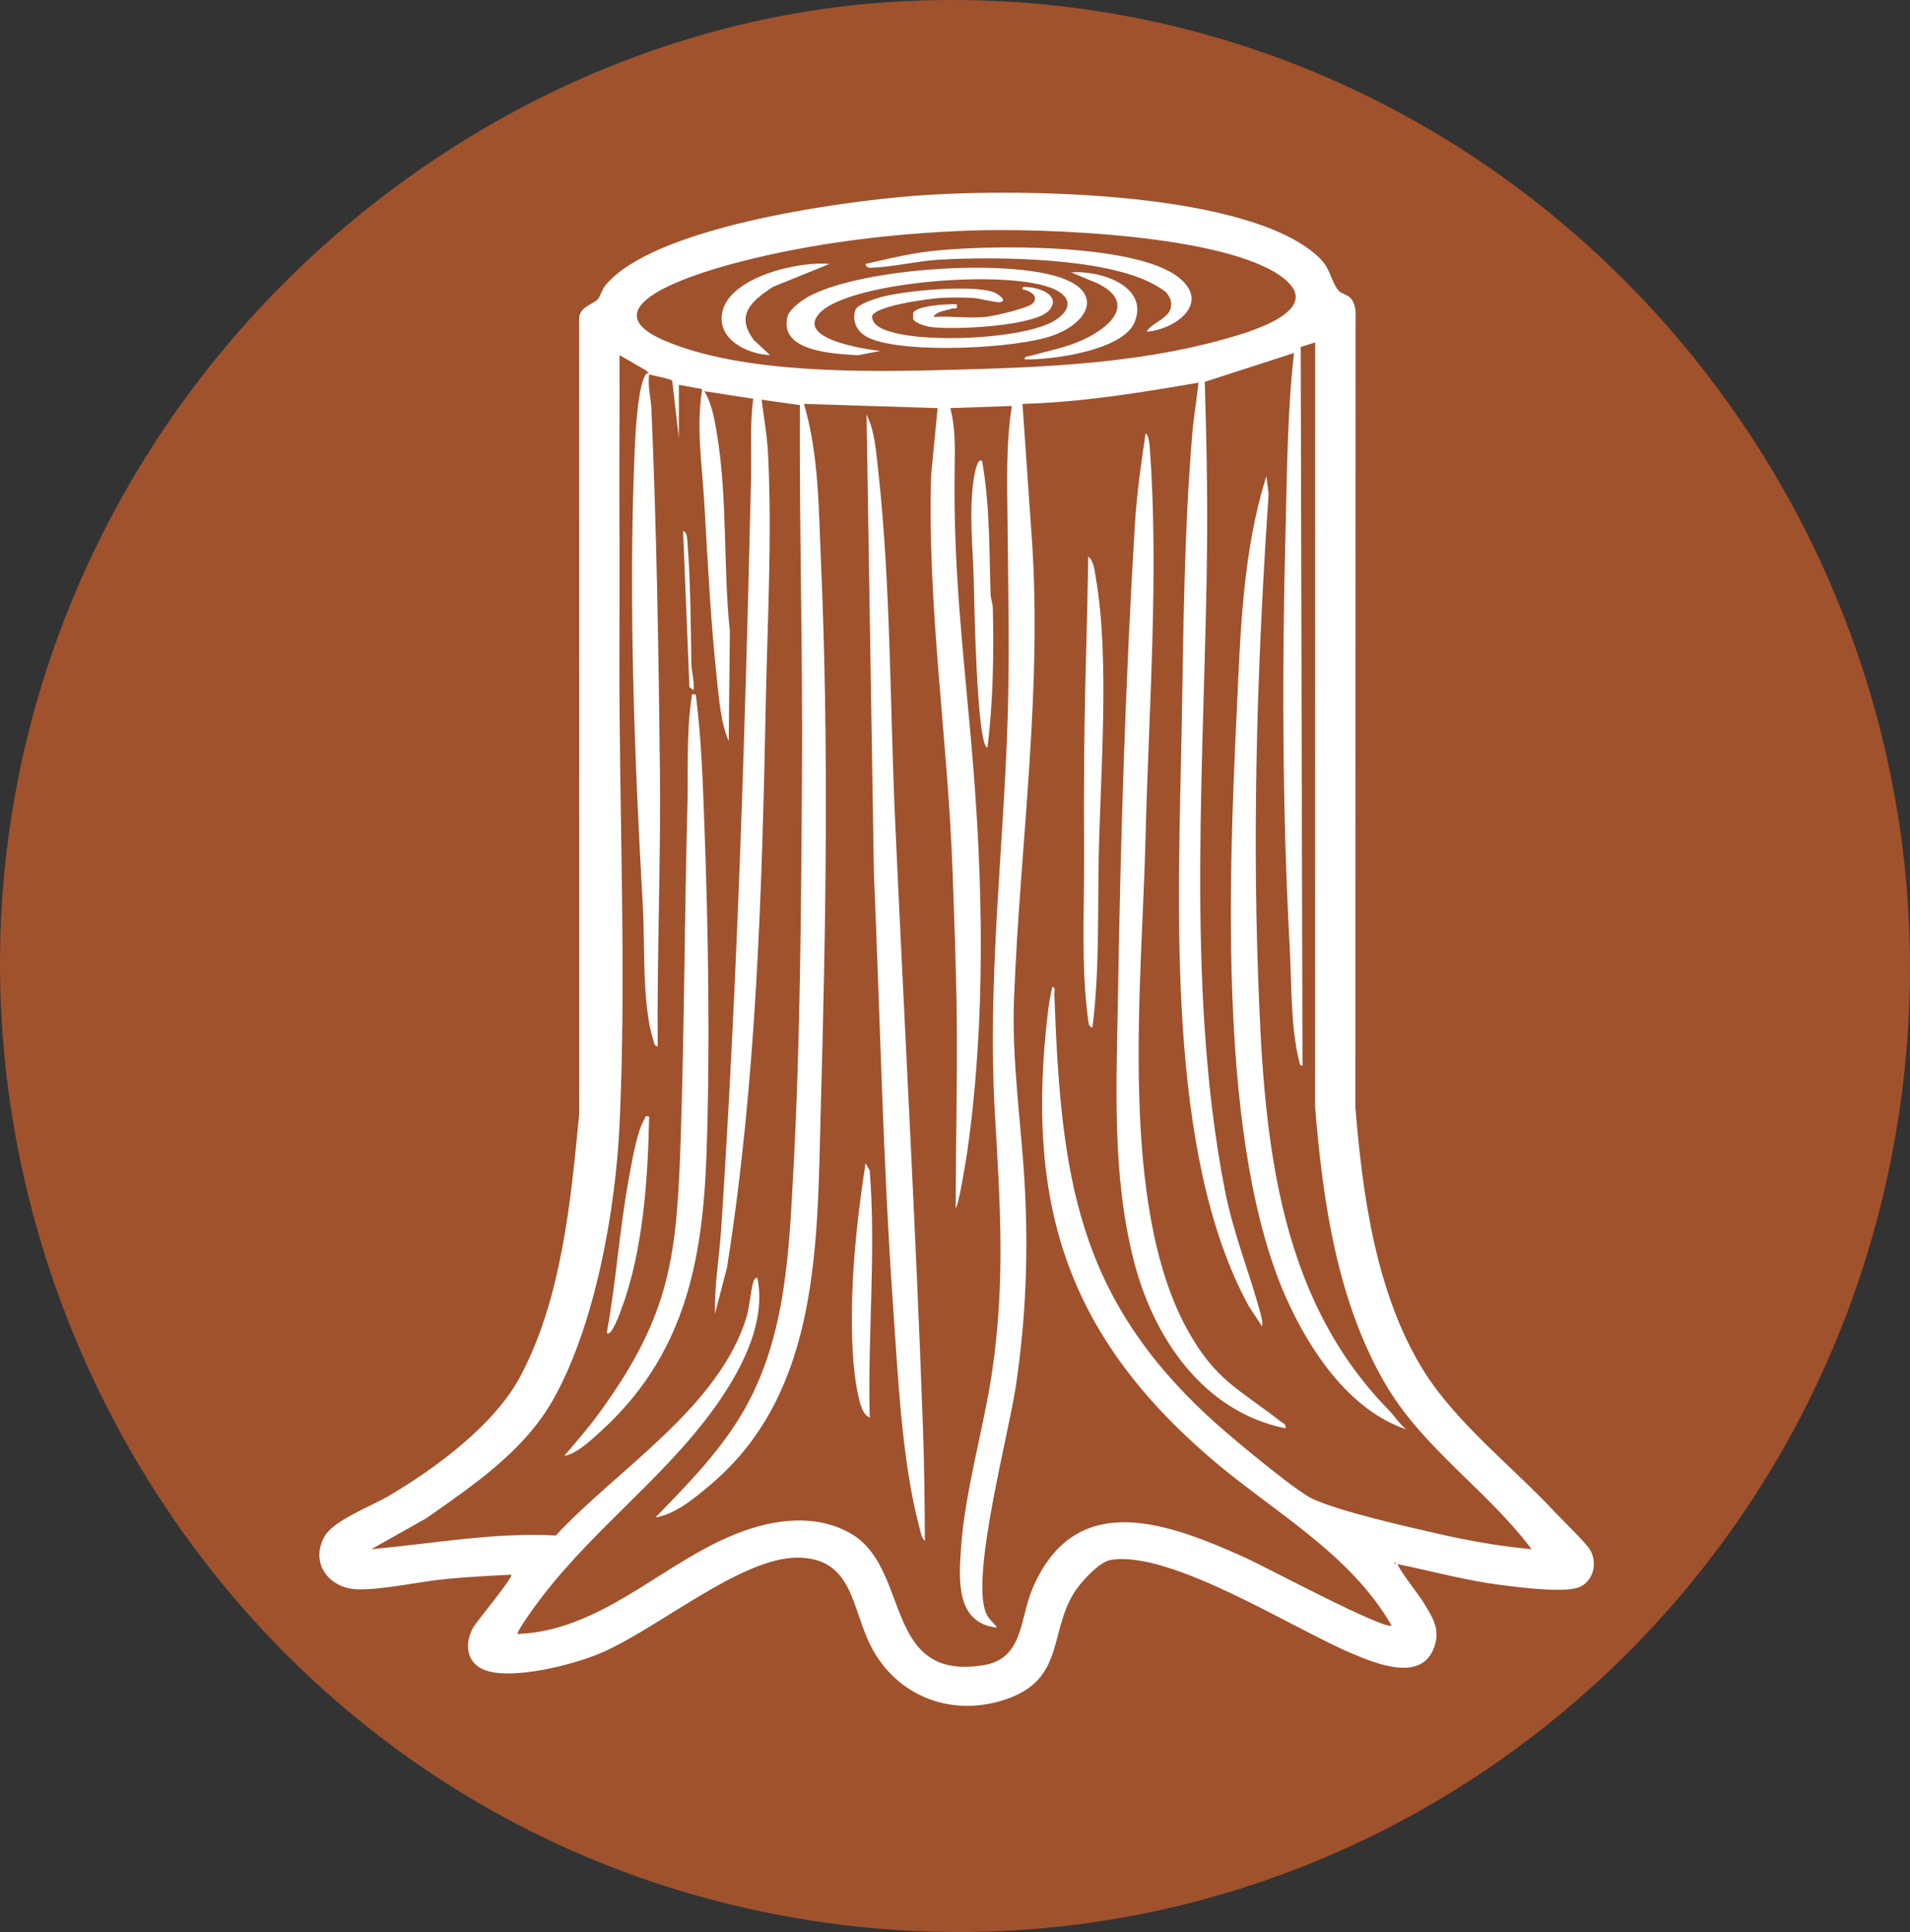
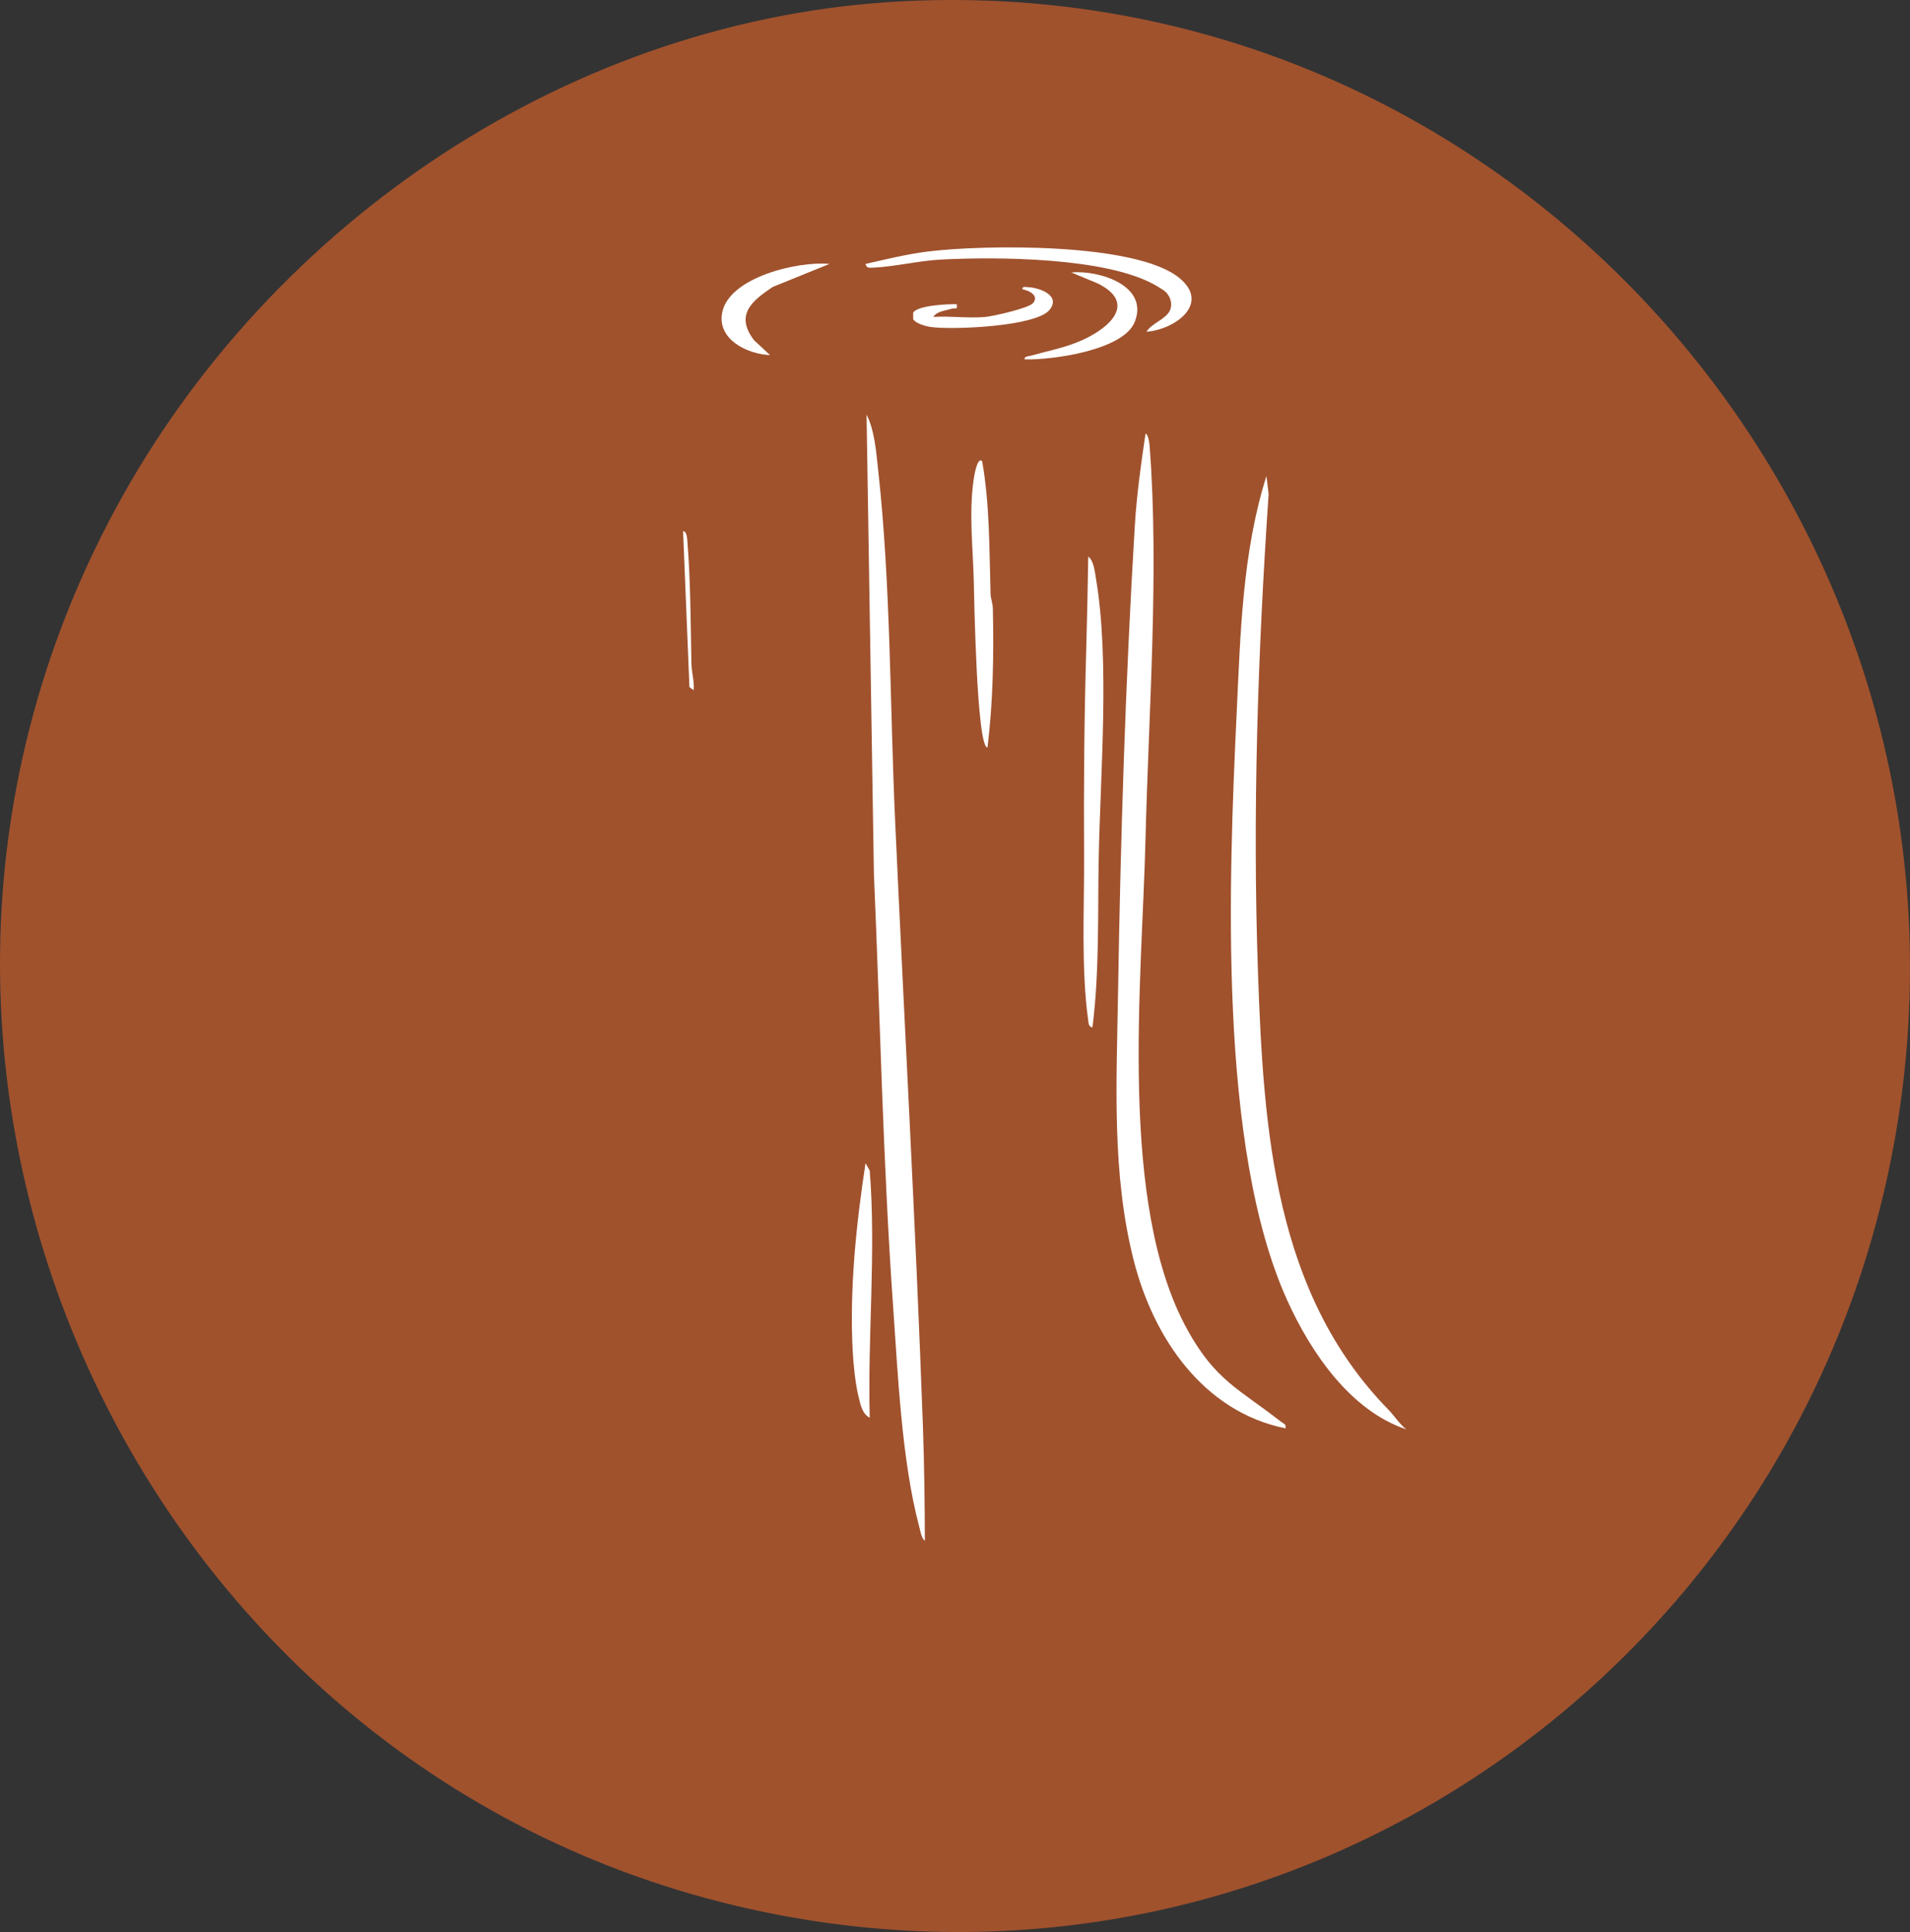
<svg xmlns="http://www.w3.org/2000/svg" id="uuid-64aa5941-b313-4972-8691-e39cd56e734d" width="900.46" height="910.91" viewBox="0 0 900.46 910.91">
  <rect x="0" y="0" width="900.46" height="910.91" fill="#333333" stroke="none" />
  <defs>
    <style>.uuid-3b3f8ba8-5800-43b5-b7b6-51b55d6d71e3{fill:#fff;}.uuid-0718bad5-dc0c-4b36-bcf6-00772eff2c01{fill:sienna;}</style>
  </defs>
  <g id="uuid-888c7545-4500-498c-8cc3-2d81775b4d1f">
    <g id="uuid-365b66c1-66f0-4959-a42a-fba6b634f09f">
      <path id="uuid-3b2c7054-2628-4e60-bdb9-6dd8b6c2f49f" class="uuid-0718bad5-dc0c-4b36-bcf6-00772eff2c01" d="M426.62.54c285.8-13.85,510.33,241.37,468.9,522.9-37.19,252.66-274.34,427.57-527.9,379.52C68.19,846.2-90.91,508.56,54.65,239.57,128.12,103.8,270.62,8.1,426.62.54Z" />
      <g id="uuid-42018a63-0de0-4f59-9d6a-54f8d13d0e54">
-         <path class="uuid-3b3f8ba8-5800-43b5-b7b6-51b55d6d71e3" d="M659.04,737.44c-.84.74,10.26,15.19,11.41,17.08,4.88,7.96,9.48,14.12,4.98,23.81-6.61,14.21-26.61,6.04-37.36,1.57-27.68-11.48-86-49.22-114.48-44.41-5.55.94-14.42,10.87-17.35,15.65-11.6,18.88-4.53,40.27-31.22,49.78-25.49,9.08-51.96-.59-64.36-24.6-9.29-18-8.35-42.1-35.08-41.91-26.79.19-66.35,34.13-92.87,45.21-12.75,5.33-40.32,12.33-53.41,8.05-9.57-3.13-10.59-12.64-6.09-20.56,1.31-2.31,18.98-23.68,17.82-24.67-10.14.49-20.38,1.05-30.49,2-12.57,1.19-29.95,5.2-41.9,4.9-13.75-.35-22.82-12.68-15.46-25.25,4.28-7.31,22.26-14.17,30.16-18.84,22.12-13.09,49.63-33.28,61.86-56.14,19.6-36.63,23.99-83.3,27.87-124.13l-.06-374.06c-.44-6.05,6.41-7.39,8.76-9.74,1.04-1.04,1.97-4.62,3.74-6.76,22.6-27.25,109.24-39.14,144.03-41.97,45.92-3.74,152.75-3.08,189.5,26.48,8.72,7.02,7.08,10.82,11.52,17.48,2.29,3.43,7.67,1.32,8.51,10.49l-.09,375.09c3.36,41.37,9.67,87.47,31.62,123.38,15.53,25.41,42.52,46.09,62.94,68.06,3.68,3.96,13.76,13.6,15.94,17.06,3.8,6.05,1.91,15.07-5.05,17.86s-28.14.06-36.76-1.04c-16.45-2.1-32.47-6.48-48.64-9.85Z" />
        <path class="uuid-0718bad5-dc0c-4b36-bcf6-00772eff2c01" d="M657.54,736.43c.65.33.65.67,0,1v-1Z" />
-         <path class="uuid-0718bad5-dc0c-4b36-bcf6-00772eff2c01" d="M456.83,108.73c33.85-1.26,121.52,1.72,148.12,22.29,20.2,15.63-17.04,25.91-28.7,29.13-41.73,11.52-85.71,13.08-128.76,14.24-39.4,1.07-97.49,1.91-134.14-13.78-39.17-16.77,20.44-33.28,35.25-37.11,34.98-9.03,72.11-13.44,108.22-14.78Z" />
-         <path class="uuid-3b3f8ba8-5800-43b5-b7b6-51b55d6d71e3" d="M415.03,165.45l-10.45,2.03c-10.85-.65-37.64-1.47-33.29-18.3.91-3.53,7.15-7.94,10.37-9.62,25-13.09,91.23-17.48,117.65-8.89,21.18,6.89,14.24,21.33-2.99,27.54-17.35,6.26-70.24,8.72-86.66,1.12-5.24-2.43-8.21-7.34-6.41-13.2.78-2.54,9.18-5.26,11.97-6.02,11.21-3.08,42.78-6.01,53.07-2.4,2.06.72,6.95,4.04,3.24,4.74-1.86.35-10.11-1.84-12.99-1.99-4.67-.24-10.32-.27-14.98,0-5.06.29-30.95,3.64-32.45,8.63.13,4.86,6.13,6.61,10.1,7.7,16.95,4.66,58.16,3.13,74.07-4.6,6.46-3.14,12.02-9.32,4.1-14.56-17.29-11.44-98.1-5.49-112.83,9.83-11.94,12.41,21.47,17.2,28.49,18.01Z" />
        <path class="uuid-3b3f8ba8-5800-43b5-b7b6-51b55d6d71e3" d="M391.03,124.44l-26.66,10.82c-10.18,6.72-17.89,13.36-8.85,25.19l7.52,6.97c-10.73-.43-25.02-7.36-22.57-20.03,3.25-16.79,36.09-24.4,50.57-22.95Z" />
        <path class="uuid-3b3f8ba8-5800-43b5-b7b6-51b55d6d71e3" d="M483.04,169.42c-.23-1.44,1.76-1.4,2.79-1.68,8.43-2.36,16.42-3.76,24.56-7.45,13.02-5.9,25.65-17.53,7-26.71l-12.35-5.13c13.07-1.18,36.81,6.18,29.9,23.39-5.36,13.35-39.08,17.99-51.9,17.59Z" />
        <path class="uuid-3b3f8ba8-5800-43b5-b7b6-51b55d6d71e3" d="M464.54,149.43c3.78-.36,20.42-4.1,22.48-6.52,2.9-3.4-1.55-5.92-4.97-6.49-.27-1.57,1.42-1.07,2.52-1.03,5.51.24,15.78,3.9,10.18,10.76-6.43,7.87-46.02,9.46-55.94,8.02-2.31-.33-7.2-1.63-8.3-3.72v-3.04c2.22-3.47,16.28-4.09,20.53-3.97.52,2.98-.79,1.58-2.34,2.1-2.71.91-7.17,1.17-8.65,3.89,7.91-.55,16.71.75,24.5,0Z" />
        <path class="uuid-3b3f8ba8-5800-43b5-b7b6-51b55d6d71e3" d="M549.7,137.78c-.9-.94-4.4-2.99-5.77-3.74-23.21-12.68-73.91-13.06-100.43-11.65-10.72.57-21.57,3.36-32.27,3.83-1.61.07-2.73.08-3.19-1.78,9.74-2.21,19.69-4.66,29.63-5.88,26.19-3.22,97.75-4.28,118.28,12.46,14.93,12.18-2.1,24.38-15.42,25.39,2.24-3.9,9.09-5.88,10.99-9.99,1.39-2.99.35-6.38-1.82-8.64Z" />
        <path class="uuid-0718bad5-dc0c-4b36-bcf6-00772eff2c01" d="M306.04,176.43c1.58.74,10.18,2.04,10.87,3.13l3.13,26.87v-25l11.01,2.01c-2.94,17.68-.05,35.78.98,53.5,1.61,27.67,3.02,56.45,6.02,83.98,1.01,9.28,1.8,19.95,5.5,28.5l.54-51.54c-3.22-30.91-.99-63.96-6.32-94.68-1.12-6.47-2.3-13.1-5.72-18.76l23.04,3.55c-1.61,12.29-.71,24.61-1,36.98-2.72,117.62-6.36,236.59-14.05,353.95-.88,13.48-3.29,26.98-2.98,40.51l5.68-21.81c13.91-87.71,16.5-177.07,18.27-265.73.78-38.86,3.05-79.07,1.08-118-.43-8.46-1.99-17.06-3.04-25.45l18.05,2.57c-.28,58.01,1.37,115.95.99,173.97-.4,61.34-.72,124.91-4.01,185.99-2.06,38.34-3.41,78.11-22.52,112.48-11,19.78-26.92,35.9-42.52,51.97,9.3-1.32,18.85-9.42,26.01-15.48,52.36-44.24,50.15-115.74,51.94-179.06,2.4-84.97,3.8-171.14.05-255.97-1.1-24.88-.96-50.53-8.01-74.48l63,1.99-3.04,31.45c-1.92,62.37,7.81,123.84,10.05,186.03.87,24.09,1.84,48.85,2.04,72.96.24,28.86-.49,57.75-.55,86.56,1.31.03,4.98-23.06,5.36-25.65,9.03-62.34,7.61-129.12,2.14-191.85-4.08-46.79-8.73-84.4-7.95-131.96.15-9.4.28-18.4-2.04-27.54l29-1c-2.88,17.93-2.2,36.35-2.04,54.54.27,31.09,1.04,61.81.05,92.97-2,63.36-9.7,123.32-5.97,186.95,2.44,41.73,4.85,77.84-1.21,119.87-3.94,27.35-12.99,57.04-14.82,84.18-1.02,15.1-2.47,35.39,16.99,37.48-1.89-2.79-3.93-3.76-5.3-7.19-7.03-17.58,10.76-83.87,14.14-106.47,4.81-32.26,6.01-63.21,4.16-95.82-1.66-29.08-6.1-57.71-4.98-87,2.84-73.98,13.85-147.64,8.03-222.05l-4.05-58.46c27.93-.72,55.57-5.3,83-9.99-.91,8.12-2.31,16.36-2.99,24.5-3.83,46.25-4.13,92.69-4.97,139.03-1.46,80.76-7.87,199.98,31.79,272.13l6.16,9.32c.23-1.75-.03-3.31-.48-5.01-5.41-20.45-12.97-38.01-17.2-59.8-18.8-96.88-9.14-205.9-8.27-304.64.22-25.41-.36-50.62-1.1-75.93l42.06-13.6c-3.09,27.31-3.23,55.01-3.95,82.53-1.73,65.97-1.62,132.22,1.95,197.97.89,16.35.39,37,4.3,52.71.25,1.01.28,3.01,1.7,2.78l-.83-338.84,6.83-2.15-.04,360.54c3.57,44.35,10.47,91.9,33.24,130.76,17.74,30.28,47.97,49.92,68.81,77.68-15.19-1.35-30.17-4.08-45.01-7.48-15.19-3.47-44.5-10.12-57.92-16.08-7.99-3.55-38.15-28.79-46.08-35.92-65.91-59.2-72.83-116.7-75.99-202.02-.04-1.21.75-3.72-.99-3.48-.8,3.75-1.55,7.69-2,11.5-10.64,89.59,8.21,151.35,75.97,210,29.44,25.48,66.07,44.85,86.01,79.48-3.13,2.38-60.46-28.16-68.64-31.85-36.36-16.39-80.18-33.22-100.54,14.18-6.35,14.78-4.11,33.41-23.56,36.44-47.64,7.43-33.53-46.58-62.94-62.58-17.88-9.72-38.96-5.71-56.68,1.96-33.35,14.45-61.19,44.28-99.64,45.85-.7-.62,5.31-9.06,6.18-10.31,25.11-35.91,61.08-61.07,86.21-95.79,12.3-17,25.14-40.34,20.6-61.89-.33-.24-1.31.58-1.5.98-1.43,3.03-2.14,12.88-3.54,17.46-13.12,42.84-60.81,71.68-89.96,103.09-29.06-1.57-58.09,3.88-86.97,6.46l25.91-14.57c22.69-15.96,46.51-31.92,60.26-56.74,19.54-35.29,29.01-88.96,30.87-129.13,3.26-70.52-.18-145.98-.09-217.09.03-23.39.15-46.39,0-69.91-.15-25.17.19-50.37.05-75.54l12.37,7.16c.91.46,1.43,1.74,1.63,1.83-1.8-2.26-3.53,4.94-3.73,5.78-2.2,9.09-2.93,25.01-3.31,34.68-2.68,68.05.13,142.28,4.03,210.05,1.03,17.93-.41,46.66,4.87,63.13.43,1.33.34,3.04,2.14,3.35-.37-43.52,1.53-87,1.05-130.54-.62-56.32-1.57-113.71-4-170-.23-5.24-1.9-10.88-1.04-16.46Z" />
        <path class="uuid-3b3f8ba8-5800-43b5-b7b6-51b55d6d71e3" d="M436.03,726.43c-1.54-.89-2.24-4.99-2.71-6.78-8.2-31-9.99-71.37-12.27-103.73-4.79-67.96-6.1-136.04-9.05-203.95l-3.47-216.52c3.87,7.59,4.56,17.93,5.51,26.48,5.92,53.82,5.51,110.92,7.96,165.04,4.3,94.71,9.66,190.02,13.08,284.92.66,18.15.87,36.38.95,54.54Z" />
        <path class="uuid-3b3f8ba8-5800-43b5-b7b6-51b55d6d71e3" d="M606.03,673.43c-38.77-7.84-62.21-42.66-71.5-78.99-10.45-40.86-8.13-83.79-7.45-125.47,1.2-73.68,3.47-147.49,7.92-221.08.88-14.57,2.91-29.05,5.05-43.45,1.49.45,1.88,5.16,1.98,6.51,4.47,58.88-.55,125.43-2,184.98-1.62,66.94-13.03,171.8,19.84,231.18,13.18,23.82,24.3,27.79,43.9,43.1,1.22.95,2.71,1.16,2.27,3.22Z" />
-         <path class="uuid-3b3f8ba8-5800-43b5-b7b6-51b55d6d71e3" d="M328.03,327.43c2.57,20.08,3.26,40.25,4.01,60.49,1.89,50.43,2.78,105.55,1.04,156.06-1.79,51.85-10.67,95.58-50.52,131.48-4.44,4-10.76,10-16.53,10.96,5.73-6.75,11.61-13.49,16.81-20.68,33.87-46.72,36.31-74.17,38.14-130.86,1.66-51.2,1.74-102.71,3.08-153.92.45-17.24-.55-34.87,1.98-52.04.26-1.74-.53-1.68,1.97-1.51Z" />
        <path class="uuid-3b3f8ba8-5800-43b5-b7b6-51b55d6d71e3" d="M515.03,484.43c-1.88-.4-1.81-1.97-2.02-3.47-3.4-24.94-1.77-52.75-1.93-78.07-.2-31.74.07-63.86,1-95.92.43-14.84.72-29.71.97-44.54,2.7,1.92,3.15,7.57,3.7,10.79,6.42,37.89,2.03,91.48,1.25,130.67-.54,26.89.4,53.79-2.97,80.54Z" />
        <path class="uuid-3b3f8ba8-5800-43b5-b7b6-51b55d6d71e3" d="M463.03,217.43c3.63,20.65,3.33,41.63,3.97,62.54.07,2.37,1.03,4.55,1.08,6.92.47,21.87.13,43.89-2.54,65.55-5.11.11-6.31-72.29-6.46-78.55-.38-15.83-2.37-32.03-.04-47.95.15-.99,1.63-10.86,3.98-8.51Z" />
        <path class="uuid-3b3f8ba8-5800-43b5-b7b6-51b55d6d71e3" d="M410.03,668.43c-3.63-1.83-4.45-6.53-5.33-10.16-1.47-6.06-2.37-15.02-2.7-21.3-1.54-29.16,1.64-59.82,6.05-88.54l1.98,3.51c3.05,38.68-1.05,77.68,0,116.49Z" />
-         <path class="uuid-3b3f8ba8-5800-43b5-b7b6-51b55d6d71e3" d="M306.03,526.44c-.56,29.18-2.78,62.98-12.98,90.51-.35.94-4.85,13.96-7.01,11.48,4.48-24.11,5.97-48.86,10.47-73.02,1.32-7.09,3.72-22.04,7.27-27.7.64-1.03-.06-1.76,2.25-1.27Z" />
        <path class="uuid-3b3f8ba8-5800-43b5-b7b6-51b55d6d71e3" d="M327.03,325.43l-2-1.48-2.99-73.51c1.69,0,1.9,3.32,2,4.49,1.54,19.14,1.56,39.05,1.93,58.01.08,4.3,1.45,8.19,1.06,12.49Z" />
        <path class="uuid-3b3f8ba8-5800-43b5-b7b6-51b55d6d71e3" d="M654.69,664.78c2.68,2.74,5.09,6.67,8.33,9.16-26.46-8.88-45.01-36.29-56.15-60.84-32.67-71.98-27.58-198.32-23.84-277.18,1.78-37.4,2.68-75.58,14.02-111.48l1.03,8.53c-5.1,75.18-7.66,150.6-5,225.92,2.6,73.78,7.62,150.81,61.61,205.89Z" />
      </g>
    </g>
  </g>
</svg>